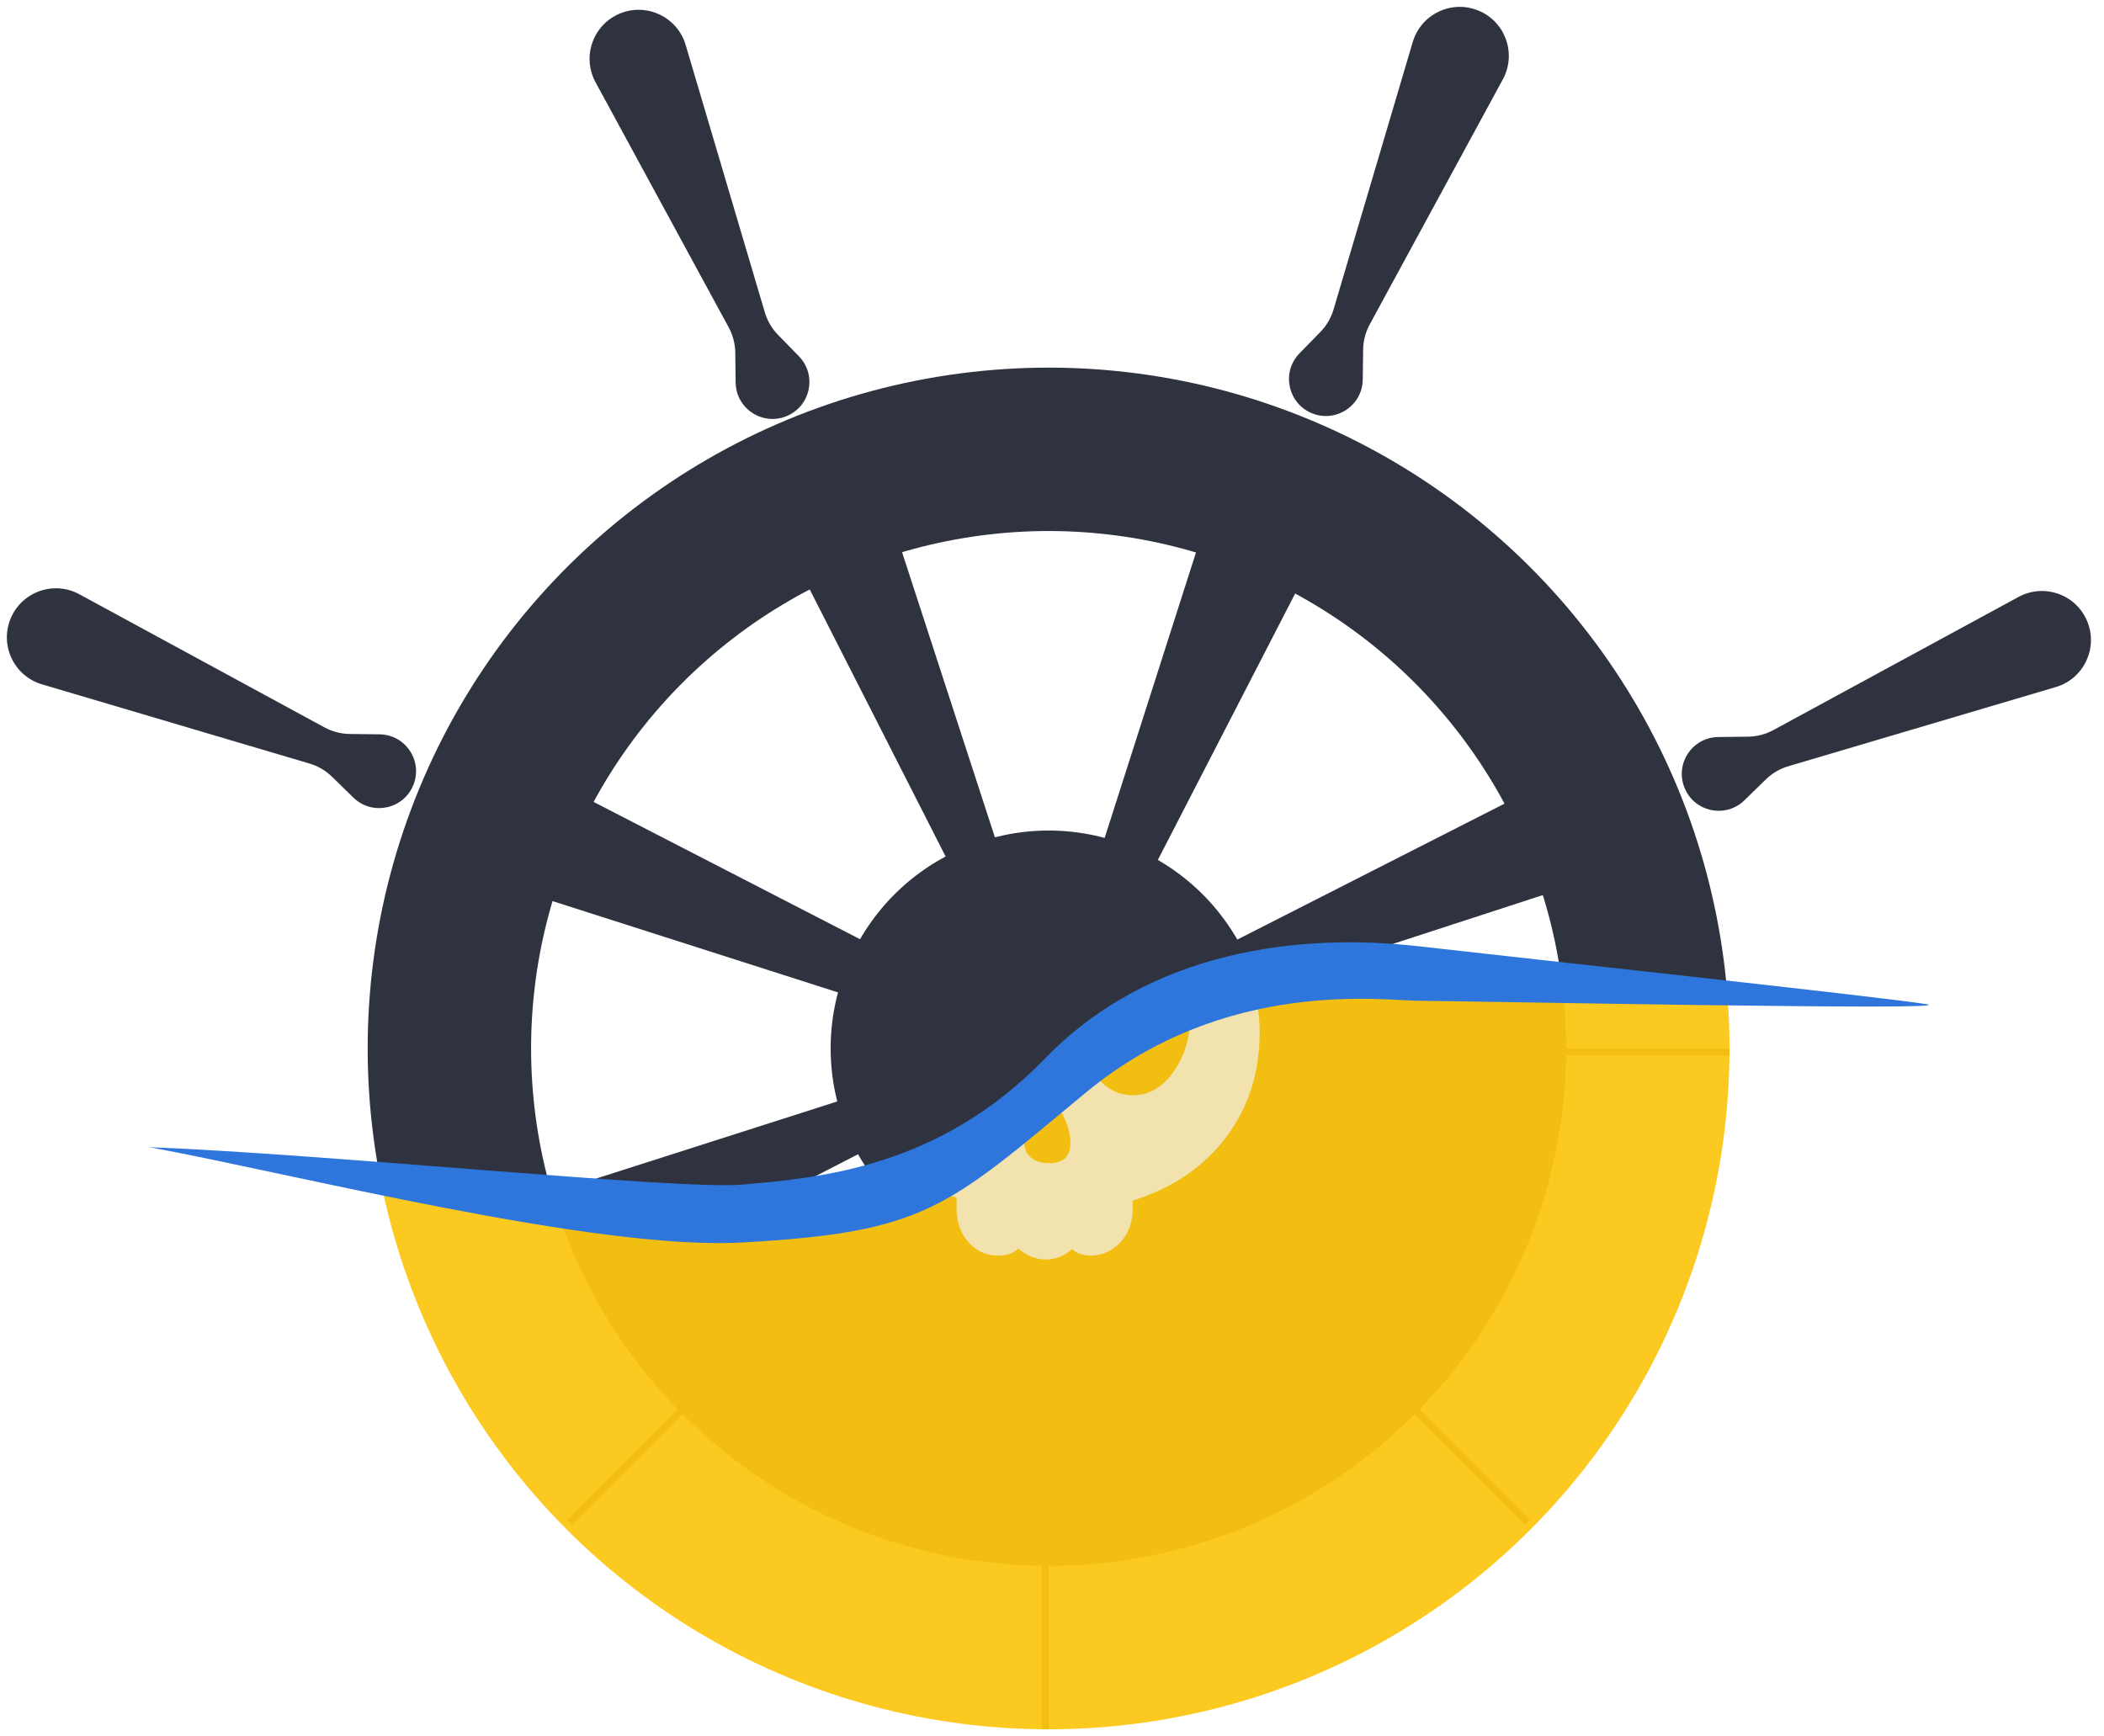
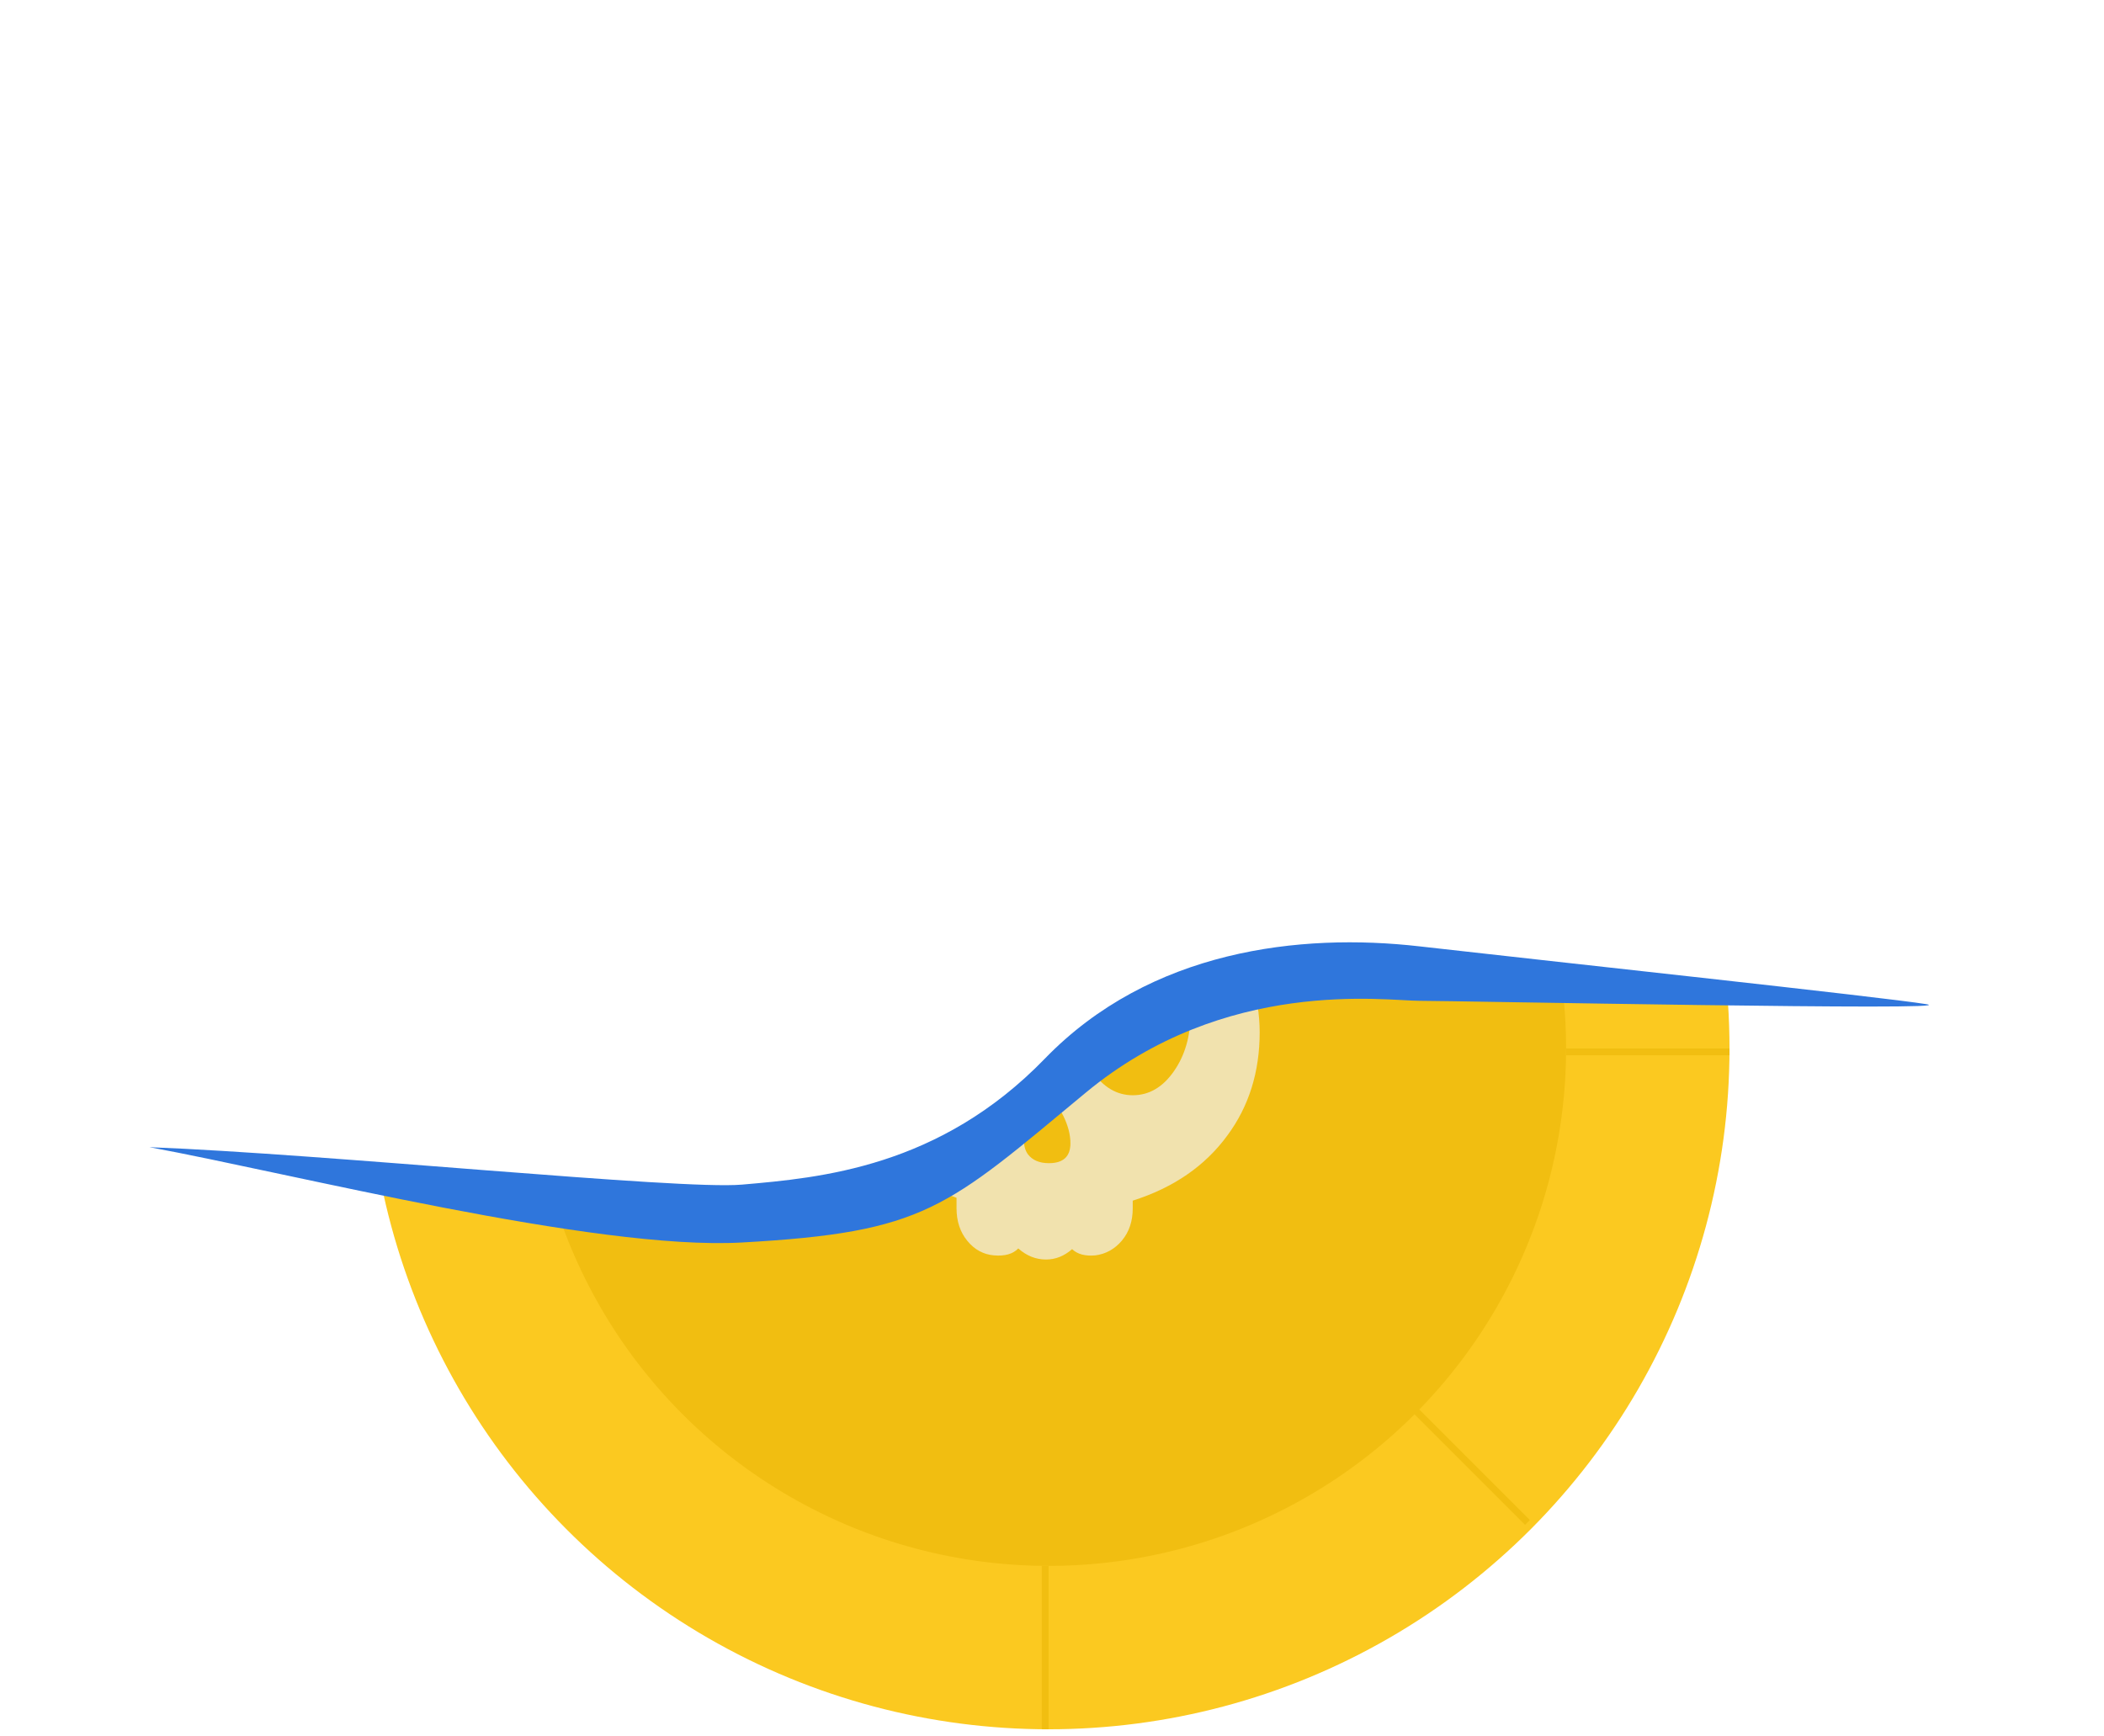
<svg xmlns="http://www.w3.org/2000/svg" width="309" height="255" viewBox="0 0 309 255" fill="none">
  <mask id="mask0_0_1" style="mask-type:alpha" maskUnits="userSpaceOnUse" x="0" y="0" width="309" height="179">
-     <path d="M0 0H309V147.461H282.5L179.5 144.5L130.5 175L91.5 178.5L23.5 168.5H0V0Z" fill="#D9D9D9" />
-   </mask>
+     </mask>
  <g mask="url(#mask0_0_1)">
    <path d="M296.443 87.68C300.201 85.64 304.899 87.303 306.535 91.253V91.253C308.171 95.204 306.025 99.701 301.925 100.915L262.645 112.544C261.397 112.913 260.259 113.581 259.328 114.489L256.193 117.548C253.451 120.225 248.873 119.285 247.407 115.745V115.745C245.94 112.205 248.513 108.303 252.345 108.256L256.724 108.203C258.025 108.187 259.302 107.854 260.445 107.233L296.443 87.68Z" fill="#2E333F" />
    <path d="M87.463 12.082C85.422 8.324 87.085 3.627 91.035 1.99V1.99C94.986 0.354 99.484 2.5 100.697 6.6L112.326 45.881C112.696 47.128 113.363 48.266 114.272 49.197L117.331 52.332C120.007 55.074 119.067 59.652 115.527 61.119V61.119C111.987 62.585 108.085 60.012 108.039 56.181L107.985 51.801C107.969 50.501 107.637 49.223 107.016 48.08L87.463 12.082Z" fill="#2E333F" />
    <path d="M6.169 100.519C2.069 99.305 -0.076 94.808 1.56 90.857V90.857C3.196 86.907 7.894 85.244 11.651 87.285L47.65 106.838C48.793 107.458 50.07 107.791 51.371 107.807L55.75 107.86C59.582 107.907 62.154 111.809 60.688 115.349V115.349C59.222 118.889 54.644 119.829 51.901 117.153L48.767 114.094C47.836 113.185 46.697 112.517 45.45 112.148L6.169 100.519Z" fill="#2E333F" />
    <path d="M207.481 6.169C208.695 2.069 213.192 -0.076 217.143 1.56V1.56C221.093 3.196 222.756 7.894 220.715 11.651L201.162 47.65C200.542 48.793 200.209 50.07 200.193 51.371L200.14 55.75C200.093 59.582 196.191 62.154 192.651 60.688V60.688C189.111 59.222 188.171 54.644 190.847 51.901L193.906 48.767C194.815 47.836 195.483 46.697 195.852 45.45L207.481 6.169Z" fill="#2E333F" />
    <path d="M85.037 190.654L78.914 175.872L124.791 161.199L127.853 168.59L85.037 190.654Z" fill="#2E333F" />
    <path d="M176.076 79.8L190.858 85.923L168.793 128.738L161.402 125.677L176.076 79.8Z" fill="#2E333F" />
    <path d="M117.852 84.481L131.71 78.741L146.614 124.523L139.685 127.393L117.852 84.481Z" fill="#2E333F" />
    <path d="M223.483 116.755L229.224 130.613L183.442 145.517L180.572 138.588L223.483 116.755Z" fill="#2E333F" />
    <path d="M79.8 131.924L85.923 117.142L128.738 139.207L125.677 146.598L79.8 131.924Z" fill="#2E333F" />
    <circle cx="154" cy="154" r="32" transform="rotate(22.5 154 154)" fill="#2E333F" />
    <circle cx="154" cy="154" r="88" transform="rotate(22.5 154 154)" stroke="#2E333F" stroke-width="24" />
  </g>
  <mask id="mask1_0_1" style="mask-type:alpha" maskUnits="userSpaceOnUse" x="23" y="144" width="260" height="111">
    <path d="M23 168.723L100.351 178.309L138.278 172.255L180.697 144L283 147.532L253.058 255H53.441L23 168.723Z" fill="#D9D9D9" />
  </mask>
  <g mask="url(#mask1_0_1)">
    <circle cx="154" cy="154" r="88" fill="#F1BE11" stroke="#FBC920" stroke-width="24" />
    <g clip-path="url(#clip0_0_1)">
      <path d="M127.579 166.574C130.629 170.849 134.929 173.974 140.479 175.937V177.47C140.479 179.369 141.005 180.965 142.059 182.252C143.112 183.543 144.417 184.256 145.971 184.391C147.579 184.529 148.77 184.188 149.548 183.374C150.767 184.457 152.127 185 153.627 185C155.013 185 156.291 184.494 157.454 183.476C158.231 184.22 159.368 184.529 160.867 184.392C162.419 184.189 163.725 183.459 164.778 182.204C165.831 180.942 166.358 179.369 166.358 177.471V176.352C172.349 174.45 176.983 171.261 180.257 166.776C183.419 162.504 185 157.449 185 151.61C185 150.318 184.889 148.962 184.666 147.535C183.558 138.854 180.284 131.69 174.848 126.058C169.133 120.021 162.17 117 153.959 117C145.746 117 138.784 119.987 133.071 125.954C127.633 131.66 124.389 138.854 123.335 147.534C123.112 148.962 123 150.318 123 151.61C123 157.311 124.525 162.295 127.579 166.574ZM160.41 140.363C162.046 138.023 164.03 136.852 166.359 136.852C168.745 136.852 170.756 138.023 172.393 140.363C174.028 142.7 174.848 145.534 174.848 148.857C174.848 152.184 174.028 155.019 172.393 157.36C170.756 159.705 168.745 160.871 166.359 160.871C164.03 160.871 162.046 159.705 160.41 157.36C158.771 155.019 157.953 152.184 157.953 148.857C157.953 145.534 158.771 142.7 160.41 140.363ZM151.588 163.699C152.392 162.427 153.18 161.789 153.959 161.789C154.736 161.789 155.469 162.493 156.164 163.907C156.857 165.316 157.206 166.655 157.206 167.933C157.206 169.88 156.15 170.849 154.042 170.849C152.654 170.849 151.628 170.412 150.963 169.543C150.574 169 150.382 168.333 150.382 167.524C150.382 166.252 150.783 164.978 151.588 163.699ZM134.819 140.363C136.483 138.023 138.481 136.852 140.811 136.852C143.139 136.852 145.137 138.023 146.803 140.363C148.468 142.7 149.302 145.534 149.302 148.857C149.302 152.184 148.468 155.019 146.803 157.36C145.137 159.705 143.139 160.871 140.811 160.871C138.481 160.871 136.483 159.705 134.819 157.36C133.155 155.019 132.321 152.184 132.321 148.857C132.321 145.534 133.155 142.7 134.819 140.363Z" fill="#F1F1F1" fill-opacity="0.7" />
    </g>
    <line x1="254" y1="154.5" x2="230" y2="154.5" stroke="#F1BE11" />
    <line x1="78" y1="154.5" x2="54" y2="154.5" stroke="#F1BE11" />
    <line x1="207.353" y1="206.646" x2="224.324" y2="223.617" stroke="#F1BE11" />
-     <line x1="83.646" y1="223.617" x2="100.617" y2="206.646" stroke="#F1BE11" />
    <line x1="153.5" y1="230" x2="153.5" y2="254" stroke="#F1BE11" />
  </g>
  <path d="M108.946 174C99.746 174.8 47.946 169.5 21.946 168.5C42.78 172.333 87.346 183.7 108.946 182.5C135.946 181 138.946 177.5 159.446 160.5C179.946 143.5 203.446 147 208.446 147C213.446 147 288.946 148.5 282.946 147.5C276.946 146.5 225.946 141 208.446 139C190.946 137 168.946 139.5 153.446 155.5C137.969 171.476 120.498 172.996 108.997 173.996L108.946 174Z" fill="#2F76DC" />
  <defs>
    <clipPath id="clip0_0_1">
      <rect width="64" height="74" fill="white" transform="translate(122 117)" />
    </clipPath>
  </defs>
</svg>